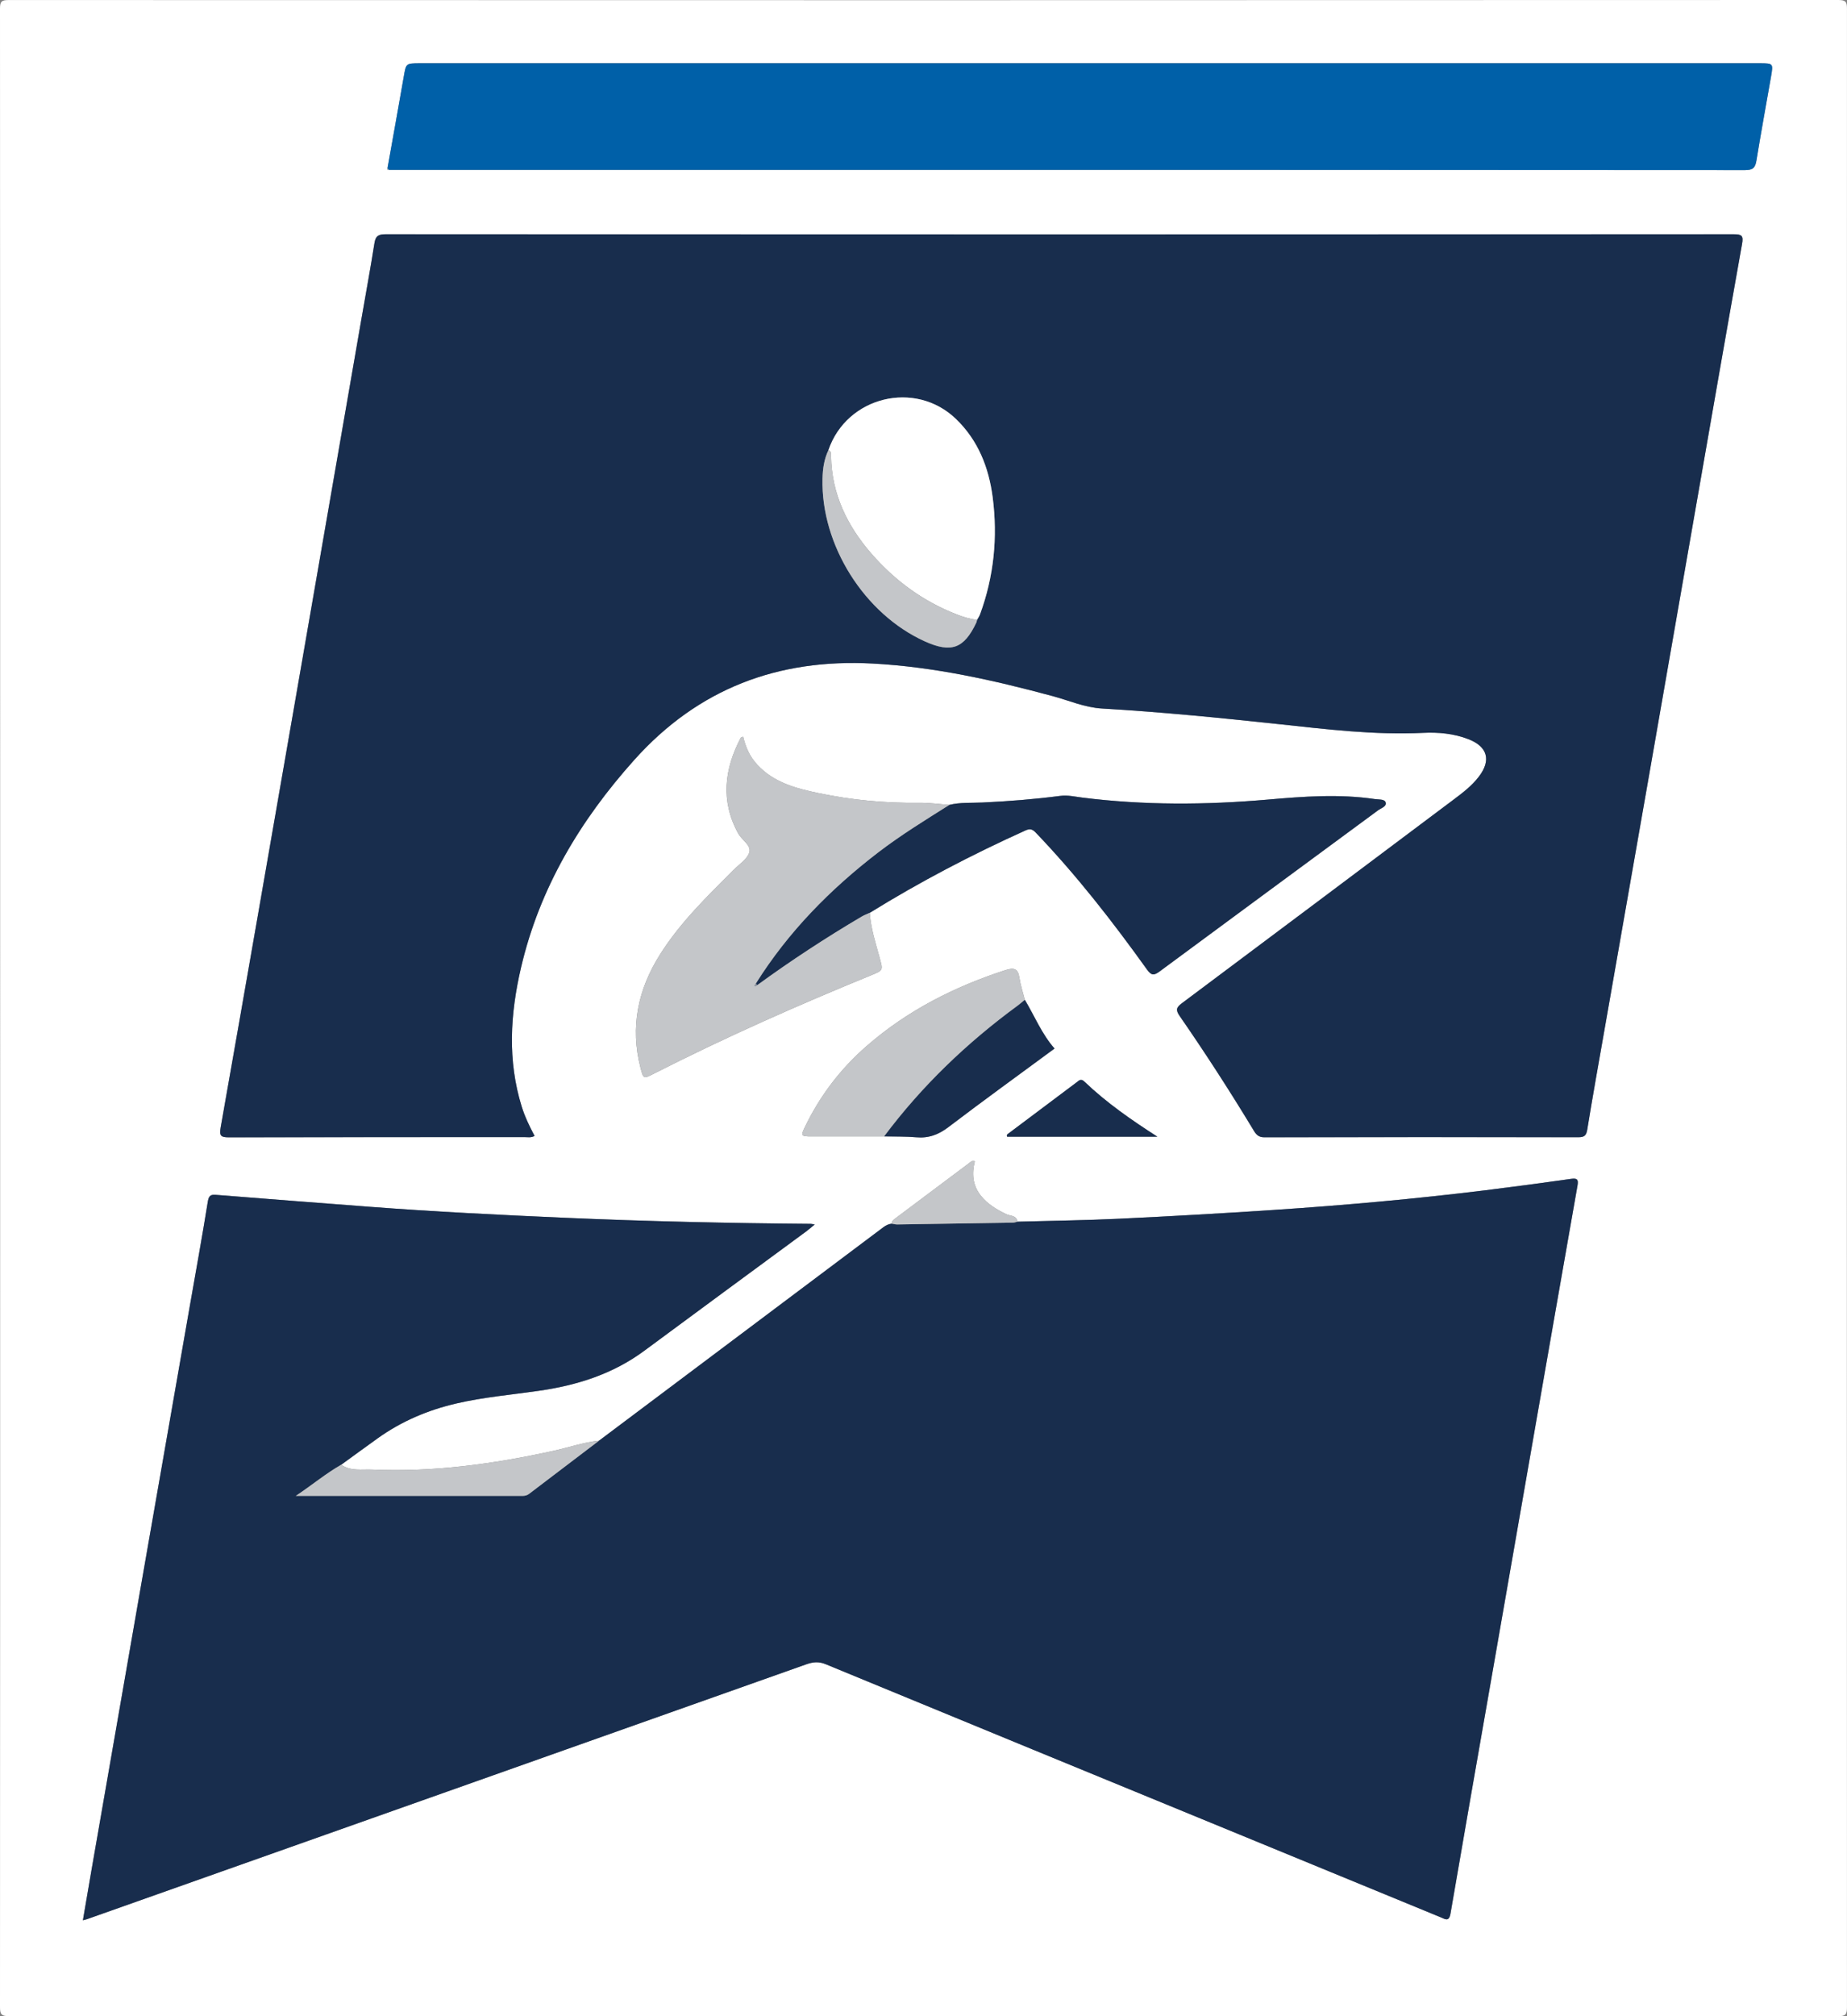
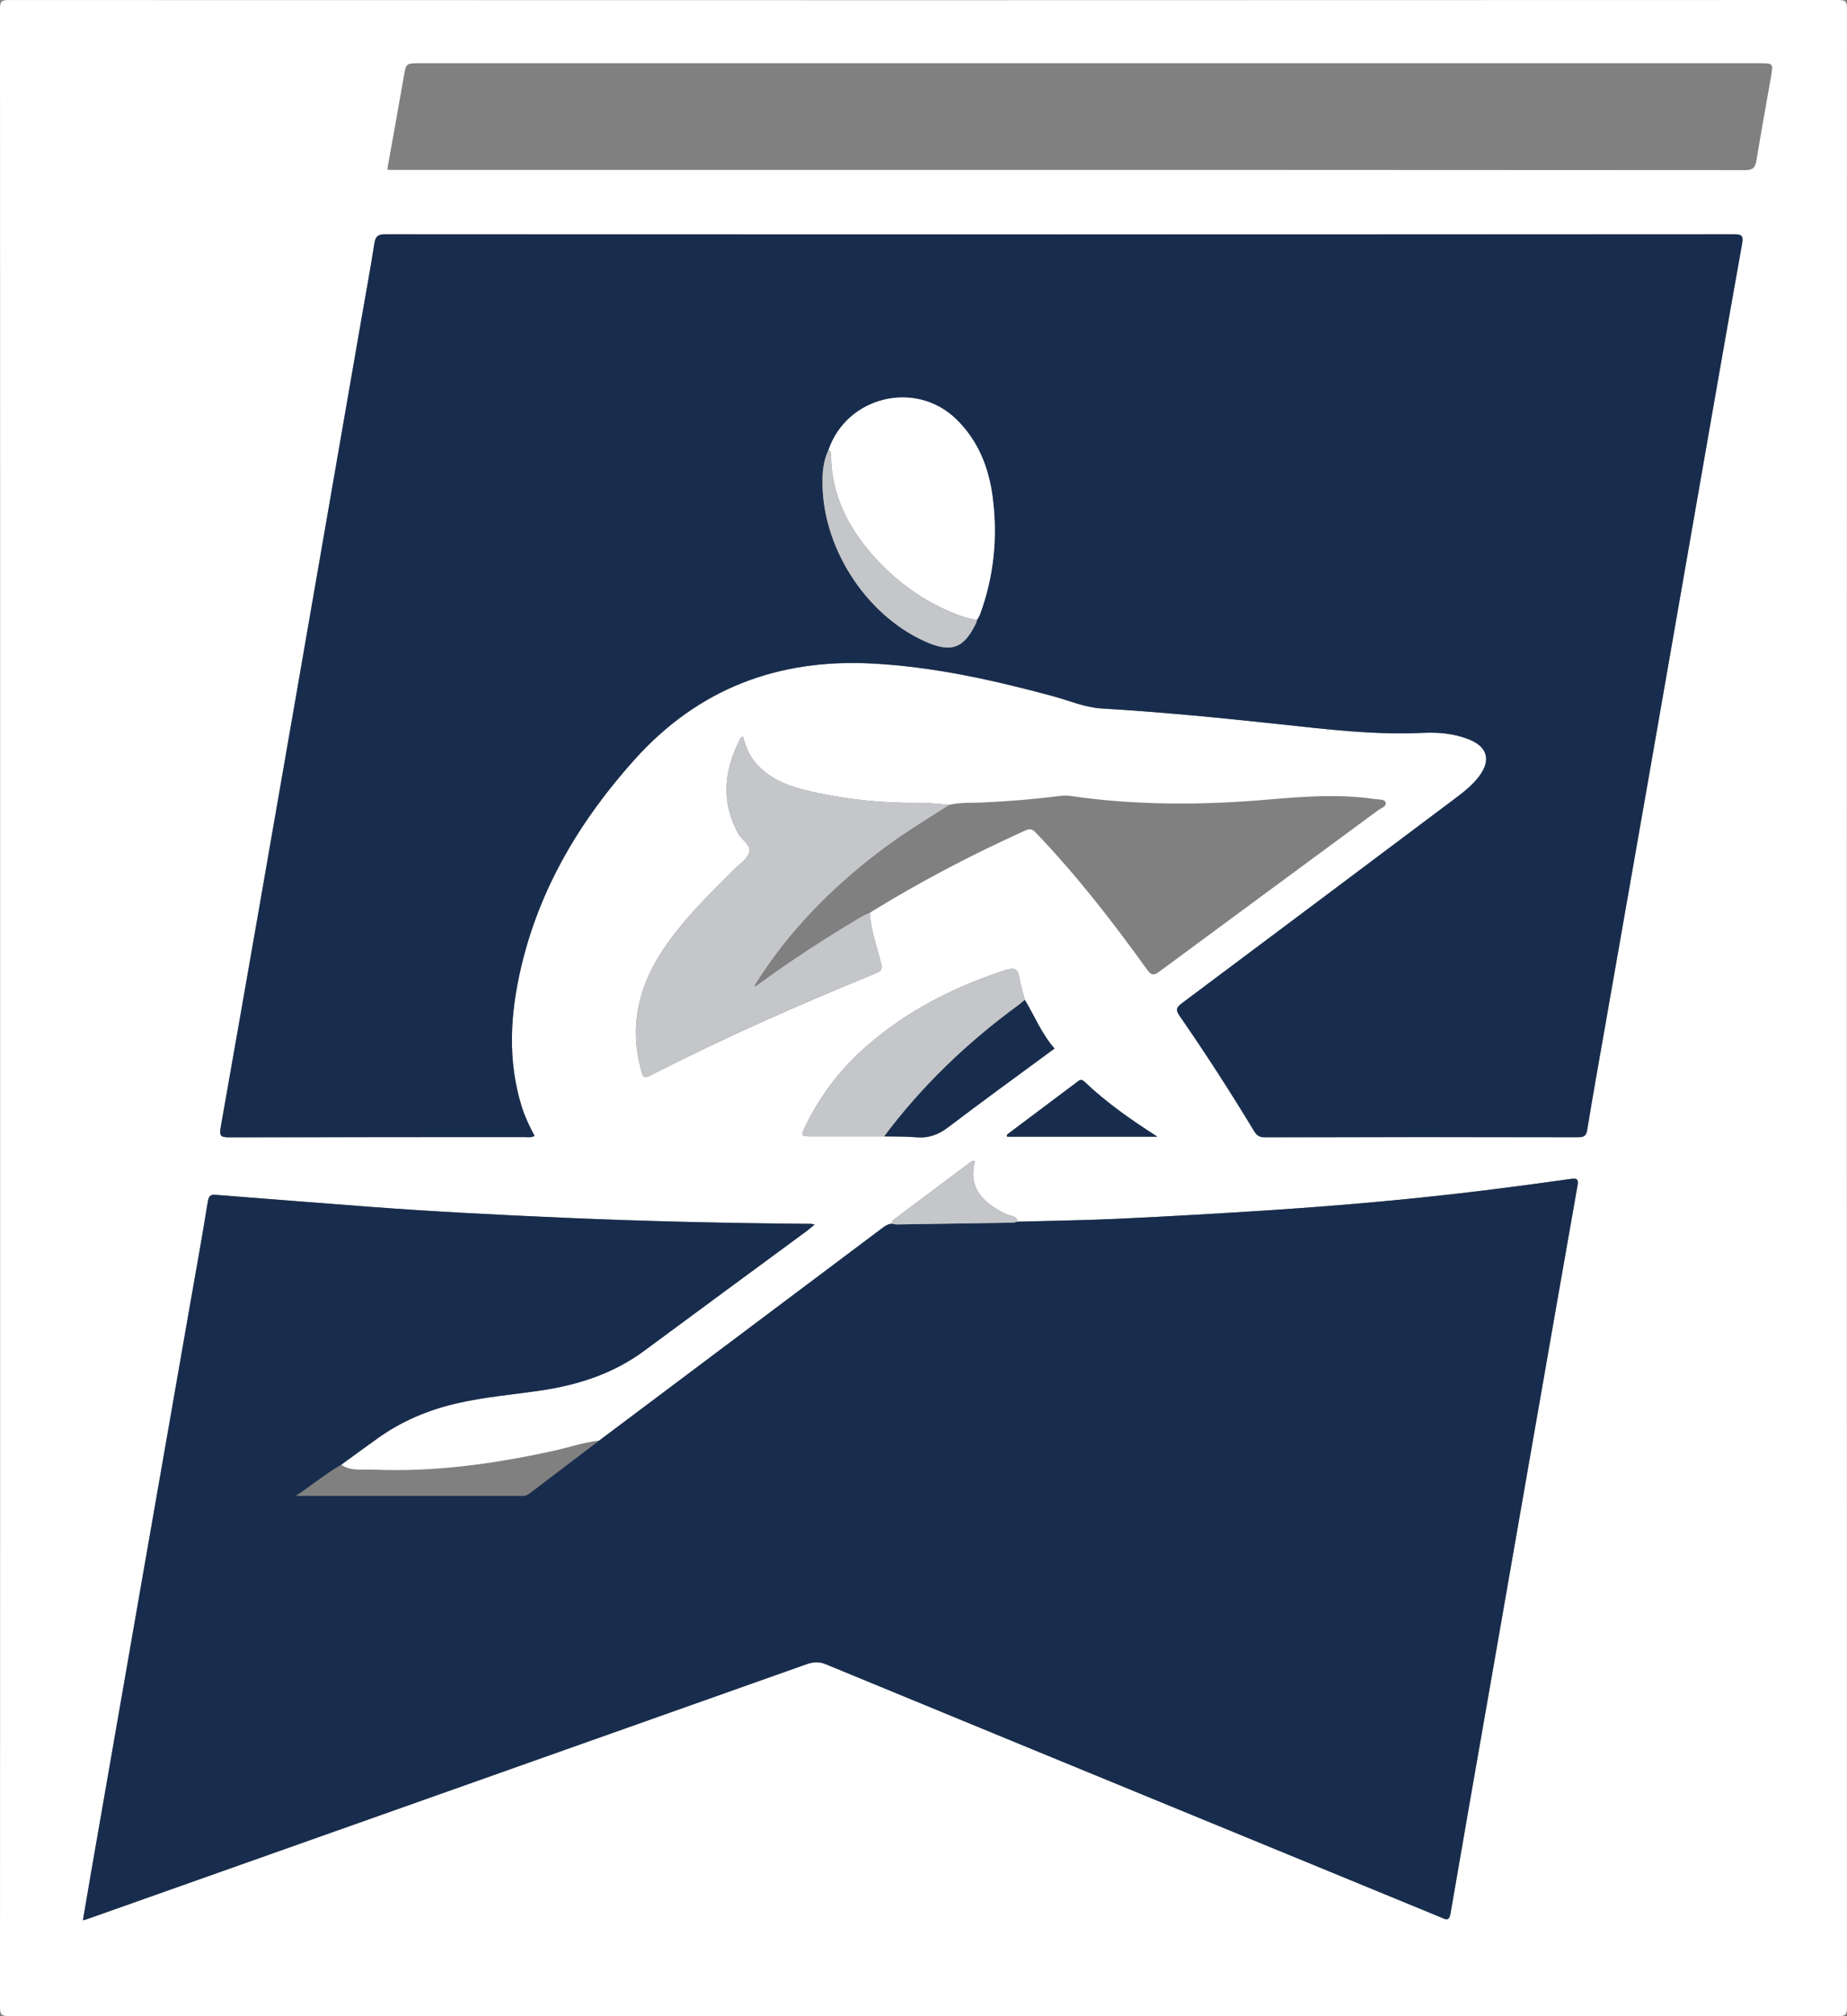
<svg xmlns="http://www.w3.org/2000/svg" id="Layer_2" data-name="Layer 2" viewBox="0 0 709.54 774.04">
  <rect x="0" y="0" width="709.54" height="774.04" fill="#808080" stroke="none" />
  <defs>
    <style>
      .cls-1 {
        fill: #fff;
      }

      .cls-2 {
        fill: #c4c6c9;
      }

      .cls-3 {
        fill: #0060a8;
      }

      .cls-4 {
        fill: #8c96a6;
      }

      .cls-5 {
        fill: #182d4d;
      }
    </style>
  </defs>
  <g id="Layer_1-2" data-name="Layer 1">
    <g>
      <path class="cls-1" d="m.06,386.63C.06,258.85.07,131.07,0,3.29,0,.67.54.02,3.23.02,237.55.09,471.86.1,706.18,0c3.03,0,3.35.82,3.35,3.53-.07,255.68-.07,511.36,0,767.04,0,2.84-.52,3.46-3.42,3.46-234.2-.09-468.39-.09-702.59.01-3.2,0-3.53-.92-3.52-3.71.07-127.9.06-255.8.06-383.7Zm393.64-2.77c-.72-2.83-1.65-5.63-2.09-8.51-.55-3.52-2.08-3.97-5.3-2.93-19.67,6.38-37.75,15.52-53.44,29.21-10,8.72-17.81,18.98-23.57,30.86-1.76,3.63-1.58,3.8,2.49,3.8,9.3,0,18.6,0,27.9,0,4.12.09,8.25-.03,12.35.33,4.73.41,8.5-1,12.3-3.89,13.4-10.2,27.05-20.06,40.78-30.17-4.96-5.66-7.66-12.48-11.4-18.69Zm-59.56-33.43c19.23-11.9,39.23-22.34,59.84-31.63,1.6-.72,2.56-.55,3.88.82,15.7,16.38,29.59,34.23,42.79,52.63,1.65,2.31,2.65,2.3,4.8.71,27.95-20.67,55.97-41.24,83.95-61.88,1.15-.85,3.38-1.44,2.9-3.03-.4-1.32-2.65-1.06-4.1-1.27-13.76-2.03-27.52-.99-41.26.2-23.78,2.07-47.53,2.21-71.25-.78-2.77-.35-5.52-1.02-8.41-.64-9.94,1.28-19.92,2.08-29.93,2.54-4.22.19-8.48-.12-12.65.9-3.86-.28-7.72-.84-11.58-.79-13.11.16-26.07-1.06-38.88-3.76-8.55-1.8-16.96-4.02-23.29-10.82-2.89-3.1-4.5-6.75-5.46-10.81-.56.26-.87.3-.95.46-6.31,12.08-7.78,24.26-.94,36.71,1.39,2.54,5.1,4.53,4.25,7.27-.81,2.62-3.9,4.56-6.06,6.72-10.15,10.17-20.49,20.18-28.23,32.44-8.5,13.46-11.55,27.88-7.51,43.51,1.1,4.27,1.13,4.31,5.06,2.31,27.31-13.88,55.29-26.29,83.64-37.86,4.61-1.88,4.49-1.86,3.15-6.76-1.55-5.65-3.38-11.26-3.76-17.18ZM148.85,64.61c-.2.53.04.68.53.61,50.73,0,101.46,0,152.19,0,122.93,0,245.87-.01,368.8.09,3.07,0,3.94-.96,4.39-3.74,1.74-10.69,3.71-21.35,5.57-32.02.91-5.26.88-5.27-4.35-5.27-171.54,0-343.08,0-514.62,0-5.43,0-5.36.01-6.26,5.21-2.04,11.72-4.16,23.42-6.25,35.12Zm-17.77,497.72c4.68-3.39,9.33-6.8,14.03-10.16,9.13-6.52,19.24-10.81,30.15-13.35,10.47-2.43,21.17-3.35,31.78-4.88,14.65-2.1,28.41-6.44,40.49-15.38,20.65-15.3,41.38-30.48,62.07-45.72,1.06-.78,2.04-1.65,3.38-2.74-.89-.15-1.21-.25-1.54-.25-31.59-.24-63.17-.97-94.74-2.34-24.96-1.09-49.91-2.33-74.82-4.22-19.51-1.48-39.02-2.99-58.52-4.54-1.97-.16-3.08-.18-3.5,2.43-2.22,13.83-4.74,27.62-7.15,41.42-6.26,35.85-12.54,71.7-18.79,107.55-6.29,36.09-12.57,72.17-18.85,108.26-1.08,6.19-2.12,12.38-3.22,18.81.84-.23,1.19-.29,1.52-.41,92.14-32.61,184.28-65.22,276.4-97.87,2.55-.91,4.76-1.14,7.41-.04,52.95,21.85,105.94,43.6,158.92,65.37,25.79,10.6,51.57,21.19,77.35,31.8,1.72.71,3.21,1.88,3.77-1.43,5.09-29.72,10.32-59.41,15.51-89.11,5.61-32.14,11.21-64.28,16.82-96.42,5.47-31.33,10.94-62.65,16.46-93.97.39-2.2-.01-2.9-2.41-2.56-11.08,1.56-22.18,3.05-33.29,4.42-26.91,3.31-53.91,5.72-80.97,7.51-19.75,1.31-39.51,2.43-59.28,3.37-13.05.62-26.13.78-39.2,1.14-.35-2.53-2.79-2.14-4.3-2.88-3.74-1.82-7.22-3.87-9.83-7.19-3.14-3.98-3.43-8.48-2.24-13.12-1.19-.35-1.66.3-2.19.7-9.49,7.1-18.96,14.22-28.45,21.31-.68.51-1.35.96-1.26,1.94-1.19.14-2.22.61-3.19,1.34-36.4,27.32-72.81,54.63-109.23,81.94-6.08.68-11.86,2.7-17.8,3.99-22.88,5-45.95,8.18-69.41,7.14-3.91-.17-8.24.7-11.88-1.86Zm74.27-126.22c-1.91-3.62-3.71-7.3-4.93-11.21-5.53-17.78-4.43-35.63-.28-53.42,7.14-30.58,22.73-56.56,43.52-79.75,24.52-27.34,55.2-38.92,91.58-36.98,23.57,1.26,46.37,6.37,69.04,12.47,6.33,1.7,12.39,4.41,19.1,4.8,22.59,1.32,45.11,3.55,67.61,5.96,18.51,1.98,36.99,4.28,55.7,3.38,5.87-.28,11.79.25,17.39,2.42,7.39,2.86,8.84,8.09,4.01,14.4-2.68,3.51-6.15,6.15-9.65,8.77-34.81,26.08-69.59,52.2-104.45,78.23-2.18,1.63-2.4,2.61-.81,4.9,9.93,14.33,19.38,28.98,28.41,43.9.96,1.59,1.86,2.64,4.06,2.64,40.23-.08,80.47-.07,120.7-.02,2.18,0,3.01-.59,3.38-2.87,2.06-12.67,4.33-25.31,6.55-37.95,5.79-33.06,11.61-66.12,17.39-99.18,5.78-33.06,11.53-66.13,17.31-99.19,6.04-34.57,12.04-69.15,18.22-103.7.59-3.28-.12-3.77-3.24-3.77-172.62.08-345.24.08-517.86,0-2.78,0-3.84.69-4.27,3.44-1.5,9.54-3.25,19.05-4.91,28.56-8.35,48.15-16.69,96.31-25.07,144.46-9.64,55.47-19.28,110.94-29.08,166.38-.59,3.37.06,3.87,3.24,3.86,37.87-.1,75.75-.06,113.62-.08,1.15,0,2.34.28,3.7-.44Zm239.27.28c-10.04-6.45-19.6-13.07-28.05-21.16-1.31-1.25-1.98-.46-2.91.24-8.76,6.57-17.52,13.14-26.28,19.71-.34.25-.81.52-.47,1.21h57.71Z" />
      <path class="cls-5" d="m205.35,436.11c-1.36.73-2.56.44-3.7.44-37.87.02-75.75-.02-113.62.08-3.18,0-3.83-.49-3.24-3.86,9.8-55.44,19.43-110.91,29.08-166.38,8.37-48.15,16.71-96.31,25.07-144.46,1.65-9.52,3.4-19.02,4.91-28.56.43-2.75,1.49-3.44,4.27-3.44,172.62.08,345.24.08,517.86,0,3.12,0,3.83.49,3.24,3.77-6.18,34.55-12.18,69.13-18.22,103.7-5.77,33.06-11.52,66.13-17.31,99.19-5.78,33.06-11.6,66.12-17.39,99.18-2.22,12.65-4.49,25.28-6.55,37.95-.37,2.28-1.2,2.87-3.38,2.87-40.23-.05-80.47-.06-120.7.02-2.2,0-3.11-1.05-4.06-2.64-9.02-14.92-18.48-29.57-28.41-43.9-1.59-2.29-1.37-3.27.81-4.9,34.86-26.02,69.64-52.14,104.45-78.23,3.5-2.62,6.97-5.27,9.65-8.77,4.83-6.31,3.37-11.54-4.01-14.4-5.6-2.17-11.51-2.71-17.39-2.42-18.7.9-37.19-1.4-55.7-3.38-22.5-2.41-45.02-4.65-67.61-5.96-6.71-.39-12.77-3.1-19.1-4.8-22.67-6.1-45.46-11.21-69.04-12.47-36.38-1.95-67.06,9.63-91.58,36.98-20.79,23.19-36.38,49.17-43.52,79.75-4.16,17.8-5.25,35.64.28,53.42,1.22,3.91,3.01,7.59,4.93,11.21Zm169.98-198.1c.39-.71.87-1.39,1.15-2.14,5.37-14.55,6.85-29.58,4.88-44.87-1.47-11.45-5.58-21.91-14.1-30.13-15.65-15.1-41.98-8.65-49,11.95-1.69,3.45-2.19,7.2-2.28,10.94-.63,25.51,16.11,52.02,39.35,62.49,10.11,4.55,15.01,2.76,19.74-7.23.15-.31.18-.67.27-1.01Z" />
      <path class="cls-5" d="m390.86,469.02c13.07-.36,26.14-.52,39.2-1.14,19.77-.94,39.53-2.06,59.28-3.37,27.05-1.79,54.05-4.2,80.97-7.51,11.11-1.37,22.21-2.85,33.29-4.42,2.4-.34,2.8.36,2.41,2.56-5.52,31.32-10.99,62.65-16.46,93.97-5.61,32.14-11.21,64.28-16.82,96.42-5.19,29.7-10.42,59.4-15.51,89.11-.57,3.31-2.06,2.13-3.77,1.43-25.78-10.6-51.57-21.2-77.35-31.8-52.98-21.77-105.97-43.52-158.92-65.37-2.65-1.09-4.86-.86-7.41.04-92.12,32.66-184.26,65.26-276.4,97.87-.33.12-.68.18-1.52.41,1.1-6.43,2.14-12.62,3.22-18.81,6.28-36.09,12.55-72.18,18.85-108.26,6.25-35.85,12.53-71.7,18.79-107.55,2.41-13.8,4.93-27.59,7.15-41.42.42-2.61,1.53-2.59,3.5-2.43,19.5,1.55,39.01,3.06,58.52,4.54,24.91,1.89,49.86,3.13,74.82,4.22,31.57,1.38,63.15,2.1,94.74,2.34.33,0,.65.1,1.54.25-1.34,1.09-2.32,1.96-3.38,2.74-20.69,15.24-41.42,30.42-62.07,45.72-12.08,8.95-25.83,13.28-40.49,15.38-10.61,1.52-21.31,2.44-31.78,4.88-10.91,2.53-21.02,6.82-30.15,13.35-4.7,3.36-9.36,6.77-14.03,10.16-5.86,3.34-11.01,7.66-17.44,11.96,29.76,0,58.36,0,86.96.01.98,0,1.83-.17,2.63-.77,8.97-6.83,17.96-13.65,26.94-20.47,36.41-27.31,72.83-54.62,109.23-81.94.97-.73,2-1.2,3.19-1.34.69.11,1.38.32,2.07.31,14.84-.21,29.68-.45,44.53-.7.56,0,1.12-.23,1.68-.36Z" />
-       <path class="cls-3" d="m148.85,64.61c2.09-11.71,4.21-23.41,6.25-35.12.9-5.2.83-5.21,6.26-5.21,171.54,0,343.08,0,514.62,0,5.24,0,5.27,0,4.35,5.27-1.86,10.67-3.83,21.33-5.57,32.02-.45,2.78-1.33,3.75-4.39,3.74-122.93-.1-245.87-.09-368.8-.09-50.73,0-101.46,0-152.19,0-.18-.2-.35-.41-.53-.61Z" />
-       <path class="cls-5" d="m364.71,309c4.16-1.02,8.43-.7,12.65-.9,10.01-.46,19.99-1.26,29.93-2.54,2.89-.37,5.64.29,8.41.64,23.73,2.99,47.47,2.85,71.25.78,13.74-1.2,27.5-2.24,41.26-.2,1.45.21,3.7-.05,4.1,1.27.48,1.59-1.75,2.18-2.9,3.03-27.98,20.63-56,41.21-83.95,61.88-2.15,1.59-3.14,1.59-4.8-.71-13.2-18.4-27.09-36.25-42.79-52.63-1.32-1.38-2.28-1.54-3.88-.82-20.61,9.29-40.61,19.73-59.84,31.63-1.06.49-2.16.89-3.16,1.48-13.79,8.14-27.17,16.9-40.12,26.33-.17-.22-.34-.44-.51-.66,12.45-19.82,28.57-36.2,47.06-50.37,8.7-6.67,18.03-12.38,27.28-18.21Z" />
+       <path class="cls-3" d="m148.85,64.61Z" />
      <path class="cls-2" d="m364.71,309c-9.25,5.83-18.58,11.55-27.28,18.21-18.49,14.17-34.61,30.55-47.06,50.37-.15.09-.23.22-.23.41-.1.17-.33.41-.28.48.25.41.47.1.68-.09.16.05.27,0,.33-.15,12.94-9.43,26.33-18.19,40.12-26.33,1-.59,2.1-.99,3.16-1.48.38,5.92,2.21,11.52,3.76,17.18,1.34,4.9,1.46,4.88-3.15,6.76-28.36,11.57-56.33,23.98-83.64,37.86-3.93,2-3.95,1.96-5.06-2.31-4.04-15.63-.98-30.05,7.51-43.51,7.74-12.26,18.08-22.27,28.23-32.44,2.16-2.16,5.25-4.11,6.06-6.72.85-2.74-2.86-4.74-4.25-7.27-6.83-12.44-5.37-24.63.94-36.71.08-.16.39-.2.95-.46.96,4.06,2.58,7.71,5.46,10.81,6.33,6.8,14.75,9.02,23.29,10.82,12.8,2.7,25.77,3.93,38.88,3.76,3.86-.05,7.72.51,11.58.79Z" />
      <path class="cls-2" d="m339.68,436.29c-9.3,0-18.6.01-27.9,0-4.07,0-4.24-.17-2.49-3.8,5.76-11.88,13.57-22.14,23.57-30.86,15.7-13.69,33.78-22.83,53.44-29.21,3.22-1.05,4.76-.59,5.3,2.93.45,2.87,1.38,5.67,2.09,8.51-.89.74-1.75,1.52-2.68,2.2-19.51,14.29-36.83,30.83-51.34,50.23Z" />
      <path class="cls-5" d="m339.68,436.29c14.52-19.4,31.83-35.94,51.34-50.23.93-.68,1.79-1.47,2.68-2.2,3.73,6.21,6.44,13.03,11.4,18.69-13.73,10.12-27.38,19.98-40.78,30.17-3.8,2.89-7.57,4.31-12.3,3.89-4.09-.36-8.23-.24-12.35-.33Z" />
-       <path class="cls-2" d="m230.17,553.06c-8.98,6.82-17.97,13.64-26.94,20.47-.8.61-1.65.77-2.63.77-28.6-.01-57.2-.01-86.96-.01,6.43-4.3,11.58-8.62,17.44-11.96,3.64,2.56,7.97,1.69,11.88,1.86,23.46,1.04,46.53-2.14,69.41-7.14,5.94-1.3,11.72-3.32,17.8-3.99Z" />
      <path class="cls-5" d="m444.62,436.39h-57.71c-.34-.69.13-.96.47-1.21,8.75-6.58,17.52-13.14,26.28-19.71.93-.7,1.6-1.49,2.91-.24,8.46,8.09,18.01,14.71,28.05,21.16Z" />
      <path class="cls-2" d="m390.86,469.02c-.56.12-1.12.35-1.68.36-14.84.25-29.68.49-44.53.7-.69,0-1.38-.2-2.07-.31-.09-.98.57-1.43,1.26-1.94,9.49-7.09,18.96-14.21,28.45-21.31.53-.4,1-1.05,2.19-.7-1.2,4.64-.9,9.14,2.24,13.12,2.62,3.33,6.1,5.37,9.83,7.19,1.51.74,3.95.34,4.3,2.88Z" />
      <path class="cls-2" d="m148.85,64.61c.18.2.35.41.53.61-.49.07-.73-.08-.53-.61Z" />
      <path class="cls-1" d="m318.25,172.81c7.02-20.6,33.36-27.05,49-11.95,8.53,8.22,12.63,18.68,14.1,30.13,1.96,15.29.48,30.32-4.88,44.87-.28.75-.76,1.43-1.15,2.14-2.69-.36-5.27-1.13-7.8-2.12-12.91-5.01-23.76-12.99-32.78-23.35-9.27-10.66-15.24-22.86-15.48-37.35-.02-.92.15-1.95-1.02-2.38Z" />
      <path class="cls-2" d="m318.25,172.81c1.18.43,1.01,1.46,1.02,2.38.24,14.49,6.2,26.69,15.48,37.35,9.02,10.36,19.87,18.35,32.78,23.35,2.53.98,5.11,1.76,7.8,2.12-.09.34-.13.7-.27,1.01-4.73,9.99-9.63,11.78-19.74,7.23-23.24-10.47-39.98-36.99-39.35-62.49.09-3.74.6-7.49,2.28-10.94Z" />
-       <path class="cls-4" d="m290.88,378.24c-.07.15-.18.19-.33.15-.13-.14-.27-.27-.4-.4,0-.18.07-.32.23-.41.17.22.34.44.51.66Z" />
      <path class="cls-4" d="m290.54,378.39c-.21.19-.44.49-.68.09-.05-.08.18-.32.28-.48.14.13.27.26.4.4Z" />
    </g>
  </g>
</svg>